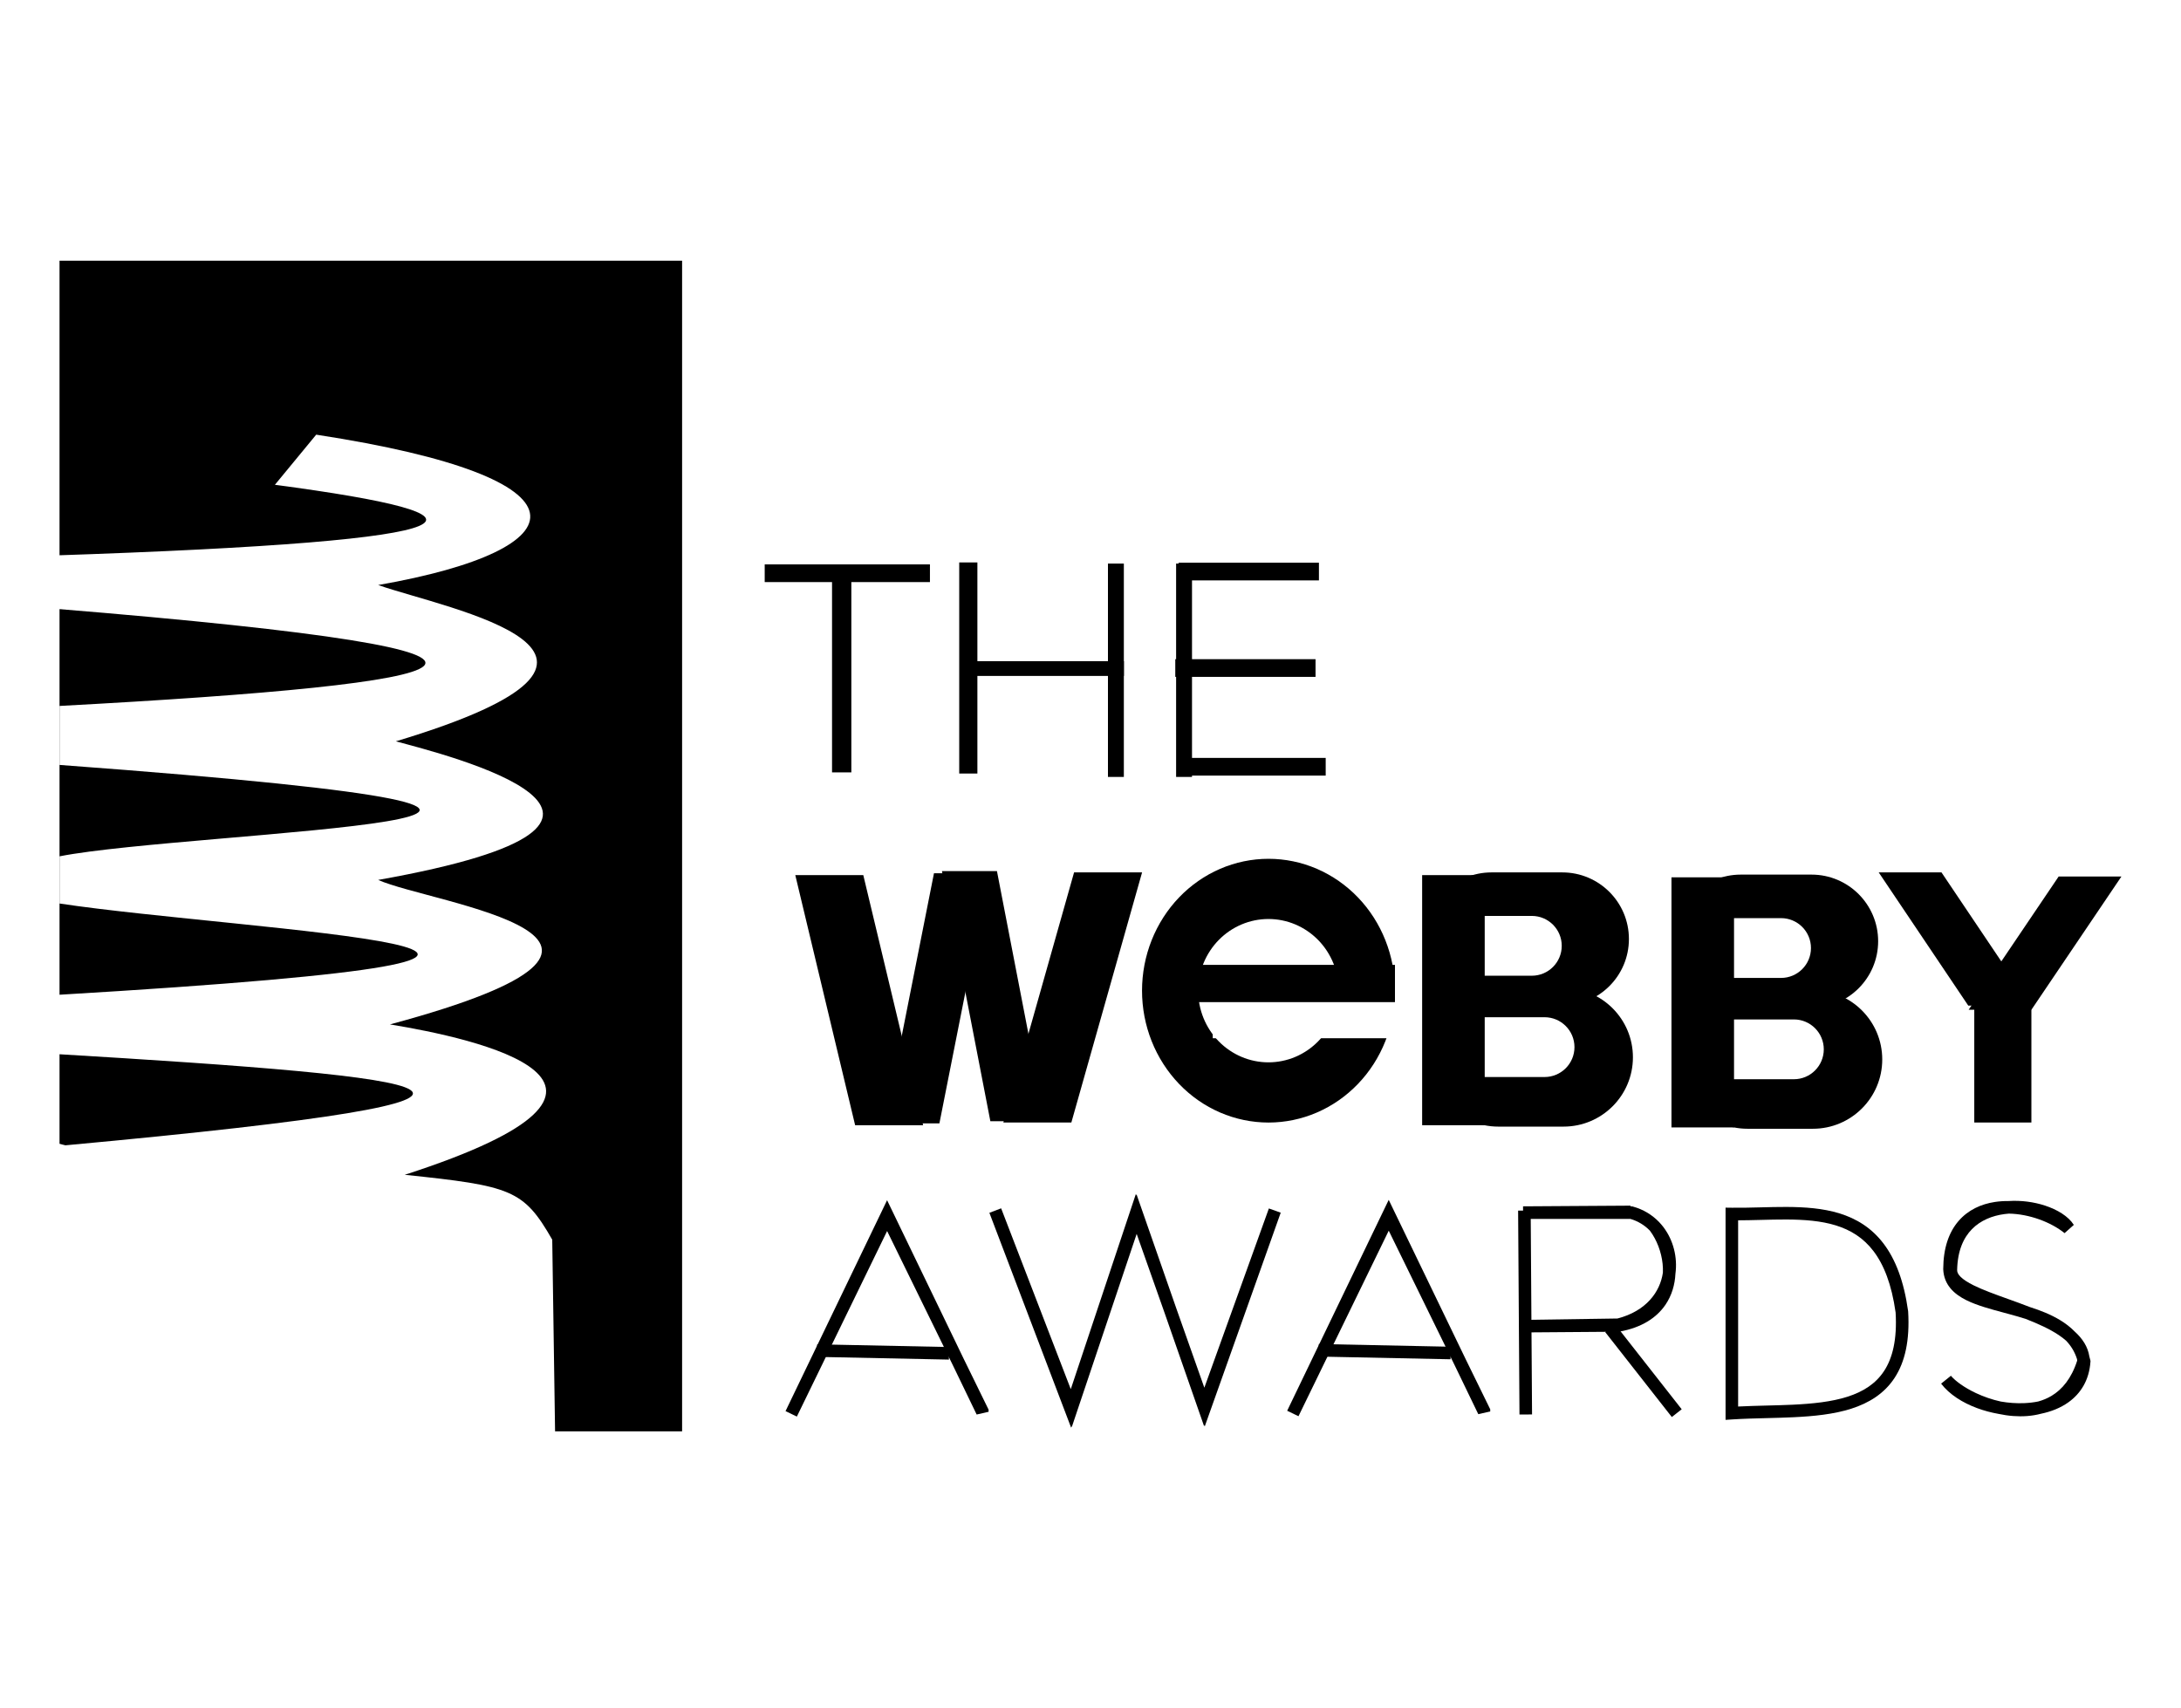
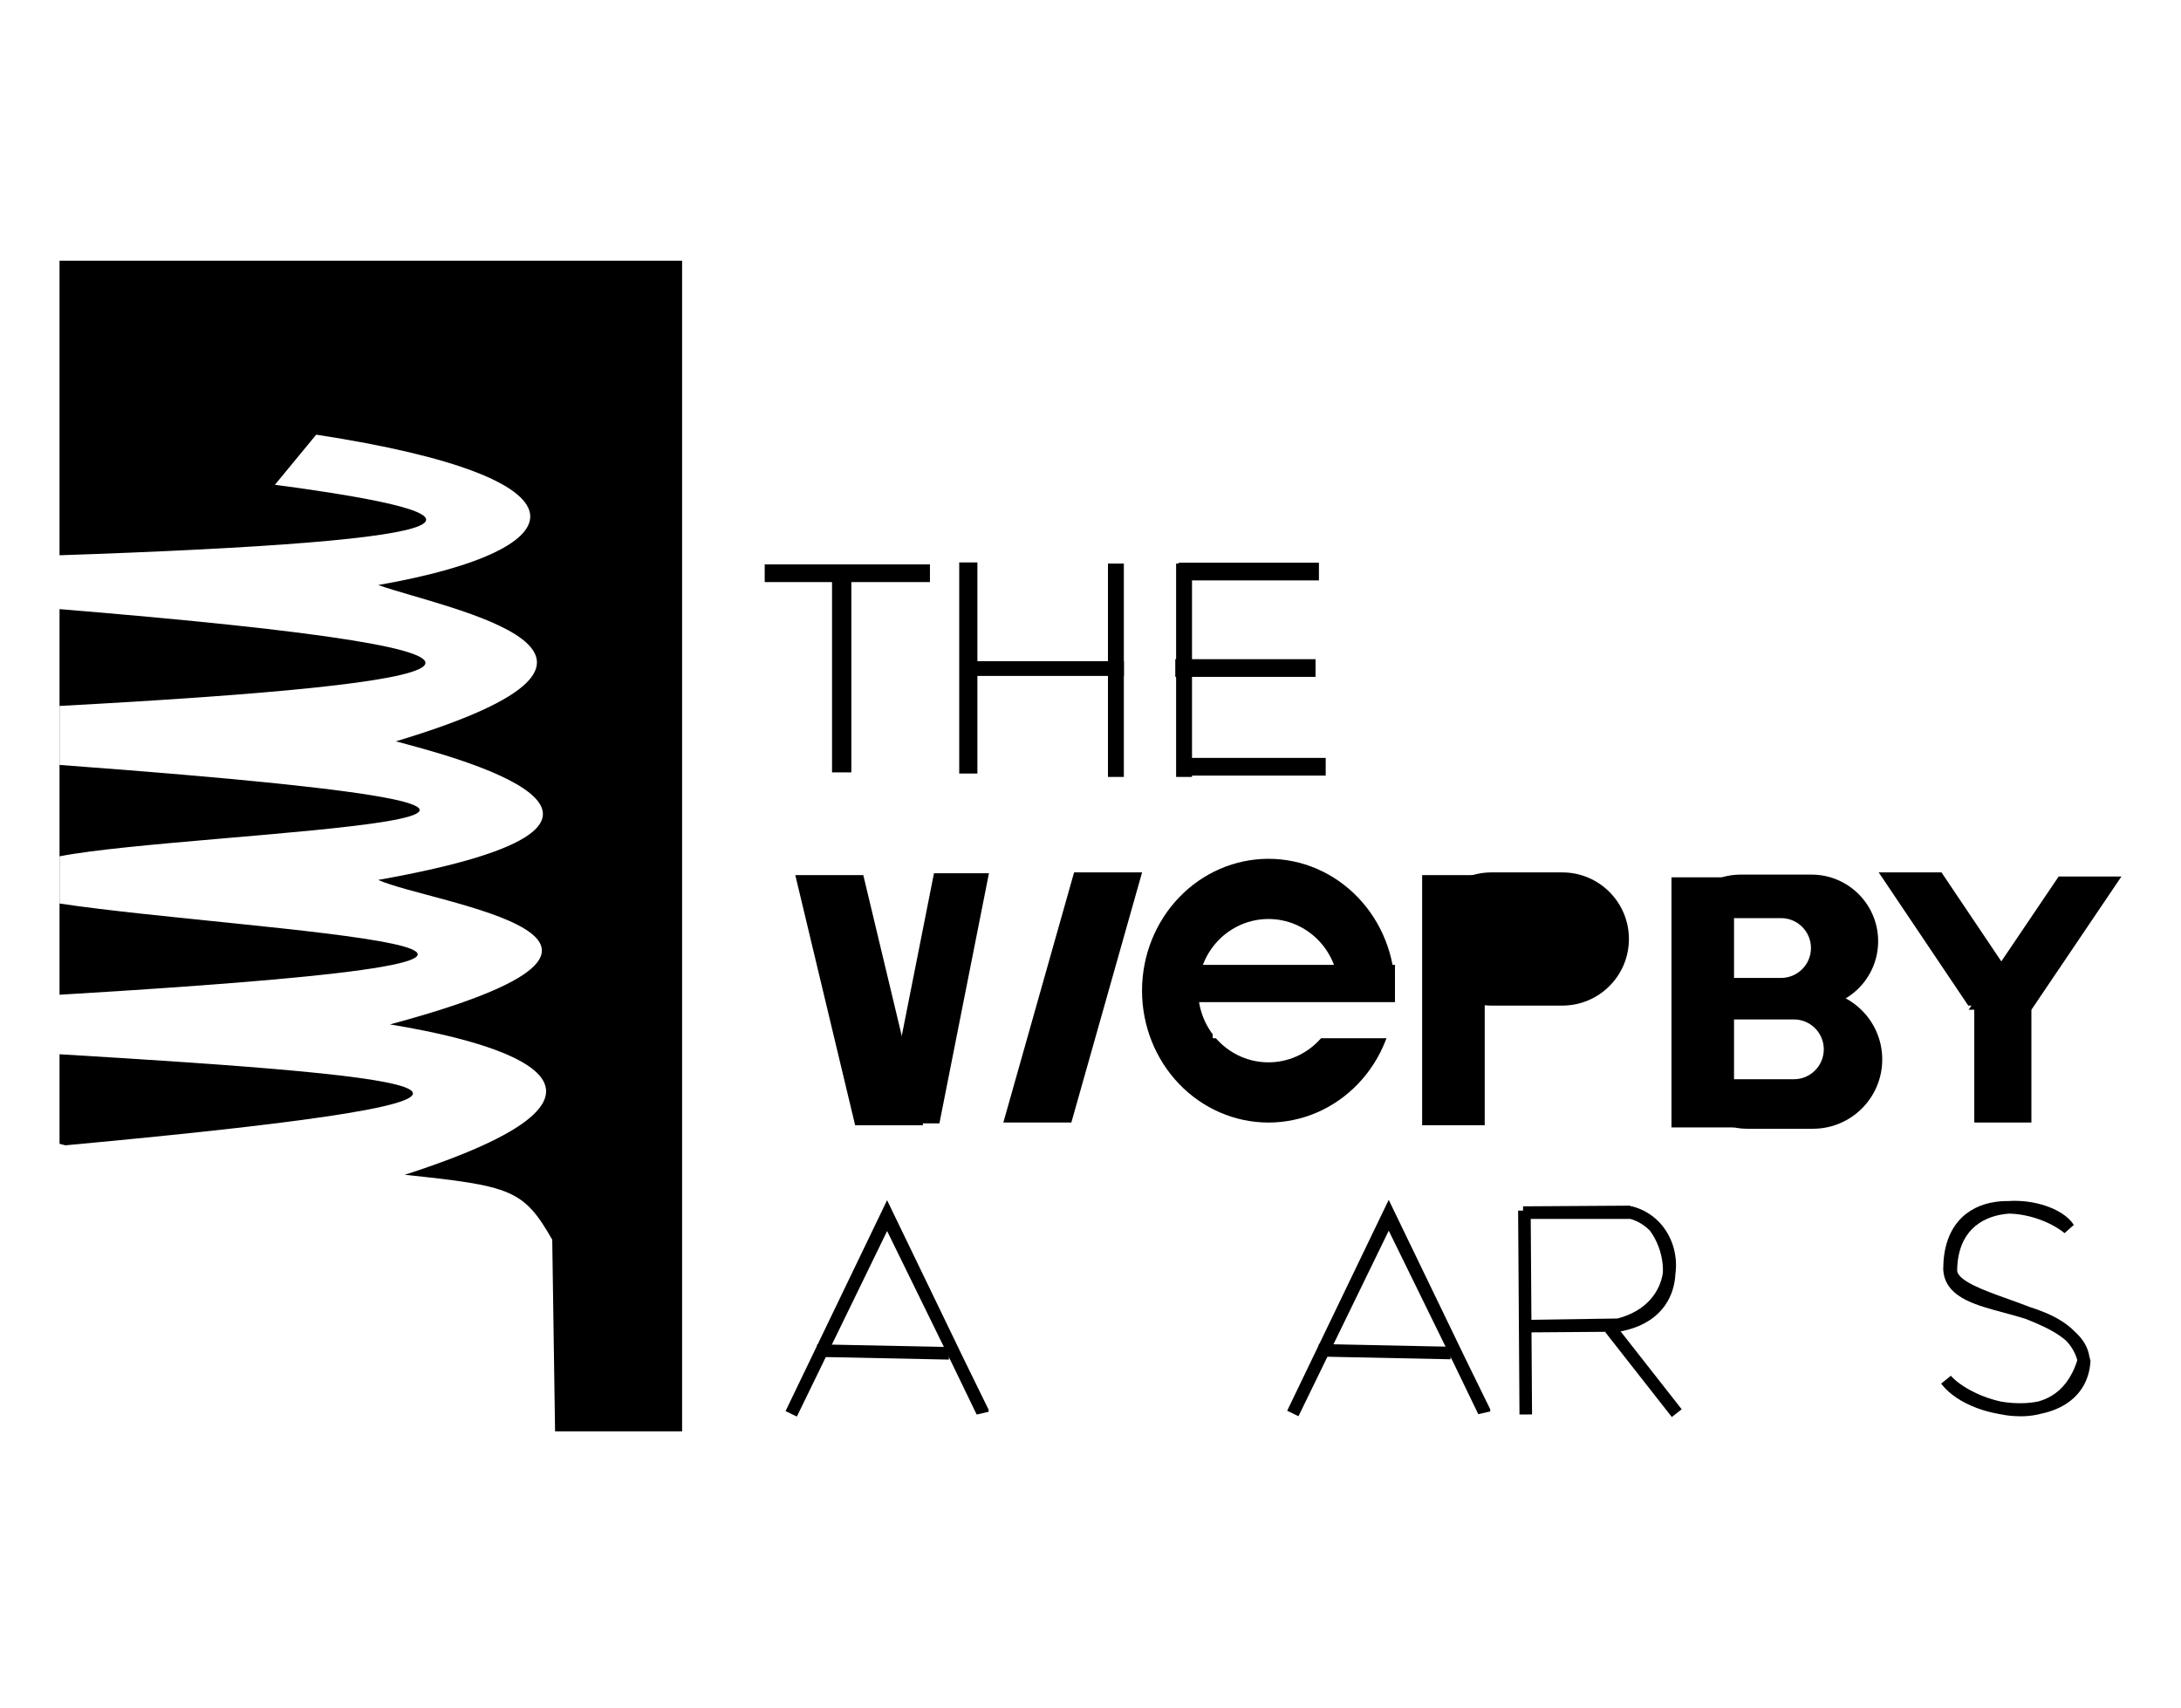
<svg xmlns="http://www.w3.org/2000/svg" width="166" height="130" viewBox="0 0 166 130" fill="none">
  <rect width="166" height="130" fill="white" />
  <path d="M51.916 19.844H4.531V108.952H51.916V19.844Z" fill="black" />
  <path fill-rule="evenodd" clip-rule="evenodd" d="M20.923 36.902L24.067 33.086C45.649 36.396 44.281 41.818 28.783 44.533C33.976 46.358 52.383 49.741 30.13 56.429C33.752 57.413 54.173 62.465 28.783 66.979C32.806 68.794 54.15 71.398 29.681 77.977C36.017 79.017 52.298 82.486 30.804 89.424C38.93 90.273 39.849 90.555 42.032 94.362L42.257 109.625L3.406 110.298L4.08 86.955L4.978 87.18C46.144 83.382 34.062 82.01 4.08 80.221L4.305 75.732C58.406 72.528 18.328 70.866 4.529 68.774V65.183C14.642 63.195 60.801 62.388 4.529 58.225V53.736C36.243 52.031 46.89 49.821 4.08 46.329L3.855 42.289C38.24 41.152 38.52 39.232 20.923 36.902Z" fill="white" />
  <path d="M70.779 42.961H58.203V44.308H70.779V42.961Z" fill="black" />
  <path d="M64.797 43.676H63.328V58.793H64.797V43.676Z" fill="black" />
  <path d="M74.391 42.812H73.008V58.88H74.391V42.812Z" fill="black" />
  <path d="M85.542 50.328H73.961V51.451H85.542V50.328Z" fill="black" />
  <path d="M85.538 42.898H84.328V59.139H85.538V42.898Z" fill="black" />
  <path d="M100.386 42.832H89.711V44.179H100.386V42.832Z" fill="black" />
  <path d="M100.128 50.176H89.453V51.523H100.128V50.176Z" fill="black" />
  <path d="M100.901 57.691H90.227V59.038H100.901V57.691Z" fill="black" />
  <path d="M90.726 42.898H89.516V59.139H90.726V42.898Z" fill="black" />
  <path fill-rule="evenodd" clip-rule="evenodd" d="M67.518 91.359L73.384 103.504L75.244 107.302V107.464L74.335 107.672L72.524 103.922L67.52 93.705L60.651 107.827L60.65 107.828L59.789 107.412L59.79 107.41L67.518 91.359Z" fill="black" />
  <path fill-rule="evenodd" clip-rule="evenodd" d="M72.222 103.491L62.18 103.284L62.199 102.328L72.242 102.535L72.222 103.491Z" fill="black" />
-   <path fill-rule="evenodd" clip-rule="evenodd" d="M97.477 92.31L97.478 92.308L96.577 91.986L96.576 91.988L91.665 105.63L89.532 99.595L86.51 90.93L86.491 90.988L86.454 90.883L81.499 105.741L76.199 91.978L76.198 91.976L75.305 92.318L75.305 92.32L81.527 108.678L81.563 108.57L81.58 108.614L86.514 93.923L88.63 99.912L91.636 108.532L91.656 108.477L91.694 108.584L97.477 92.31Z" fill="black" />
  <path fill-rule="evenodd" clip-rule="evenodd" d="M105.698 91.332L111.564 103.477L113.424 107.274V107.437L112.515 107.645L110.704 103.895L105.7 93.678L98.831 107.799L98.83 107.801L97.969 107.385L97.97 107.383L105.698 91.332Z" fill="black" />
  <path fill-rule="evenodd" clip-rule="evenodd" d="M110.402 103.467L100.359 103.26L100.379 102.305L110.421 102.512L110.402 103.467Z" fill="black" />
  <path fill-rule="evenodd" clip-rule="evenodd" d="M116.503 92.144L116.607 107.666L115.65 107.672L115.547 92.151L116.503 92.144Z" fill="black" />
  <path fill-rule="evenodd" clip-rule="evenodd" d="M126.75 99.333C126.07 100.321 124.932 101.061 123.256 101.362L123.216 101.369L116.239 101.421L116.228 100.465L123.109 100.363C125.291 99.798 126.353 98.346 126.566 96.871C126.575 96.646 126.567 96.419 126.543 96.191C126.445 95.263 126.086 94.369 125.606 93.718C125.593 93.7 125.579 93.681 125.565 93.664C125.172 93.263 124.676 92.953 124.089 92.781H115.925L115.922 91.825L115.925 91.825L124.1 91.773C124.1 91.773 124.1 91.773 124.1 91.773L124.101 91.773L124.101 91.825H124.22L124.282 91.842C125.091 92.064 125.761 92.484 126.281 93.026C127.162 93.947 127.61 95.223 127.56 96.496C127.554 96.651 127.54 96.806 127.52 96.961C127.479 97.784 127.247 98.61 126.75 99.333Z" fill="black" />
  <path fill-rule="evenodd" clip-rule="evenodd" d="M127.245 107.862L122.172 101.394L122.925 100.805L127.997 107.272L127.245 107.862Z" fill="black" />
-   <path fill-rule="evenodd" clip-rule="evenodd" d="M143.358 94.658C144.267 95.853 144.911 97.513 145.229 99.793L145.231 99.812L145.233 99.831C145.365 102.033 144.992 103.672 144.204 104.878C143.412 106.089 142.24 106.802 140.899 107.23C139.567 107.654 138.04 107.806 136.493 107.879C135.802 107.912 135.122 107.929 134.449 107.946C133.574 107.968 132.709 107.99 131.845 108.045L131.336 108.078V91.925L131.82 91.931C132.493 91.94 133.18 91.924 133.877 91.906C133.919 91.905 133.962 91.904 134.004 91.903C134.657 91.886 135.318 91.869 135.97 91.871C137.357 91.877 138.744 91.971 140.01 92.363C141.288 92.758 142.444 93.455 143.358 94.658ZM132.292 92.889C132.828 92.888 133.367 92.875 133.901 92.861C133.943 92.86 133.984 92.859 134.025 92.858C134.681 92.841 135.329 92.825 135.966 92.827C137.324 92.833 138.598 92.927 139.728 93.276C140.846 93.622 141.822 94.217 142.597 95.236C143.375 96.259 143.975 97.743 144.279 99.907C144.4 101.97 144.042 103.378 143.403 104.355C142.765 105.33 141.808 105.937 140.609 106.319C139.401 106.704 137.977 106.852 136.448 106.925C135.811 106.955 135.142 106.972 134.466 106.989C133.737 107.008 133.002 107.027 132.292 107.063V92.889Z" fill="black" />
  <path fill-rule="evenodd" clip-rule="evenodd" d="M155.64 91.765C156.578 92.071 157.421 92.575 157.843 93.237L157.139 93.865C156.096 93.024 154.448 92.406 152.899 92.379C152.789 92.387 152.679 92.398 152.57 92.413C151.619 92.538 150.739 92.9 150.091 93.559C149.449 94.212 148.993 95.198 148.962 96.66L148.962 96.664L148.962 96.669C148.956 96.815 149.015 96.982 149.222 97.188C149.435 97.4 149.769 97.616 150.219 97.84C150.934 98.194 151.843 98.521 152.829 98.875C153.091 98.969 153.358 99.065 153.629 99.164C153.916 99.269 154.207 99.378 154.496 99.491C155.298 99.747 156.095 100.059 156.796 100.485C157.205 100.733 157.585 101.022 157.917 101.363C158.488 101.878 158.91 102.499 159.026 103.257C159.051 103.345 159.075 103.434 159.096 103.526L159.112 103.596L159.107 103.668C159.009 105.051 158.373 106.068 157.432 106.74C156.83 107.171 156.114 107.452 155.353 107.61C154.659 107.795 153.936 107.839 153.229 107.786C152.85 107.758 152.472 107.701 152.103 107.622C151.546 107.523 151.002 107.377 150.49 107.188C149.375 106.776 148.373 106.146 147.742 105.321L148.486 104.722C148.835 105.131 149.511 105.624 150.387 106.037C150.967 106.31 151.616 106.539 152.286 106.684C152.874 106.786 153.477 106.83 154.061 106.806C154.431 106.79 154.789 106.749 155.13 106.68C155.486 106.582 155.827 106.442 156.144 106.252C156.954 105.767 157.66 104.933 158.098 103.57C158.095 103.533 158.092 103.496 158.088 103.46C157.912 102.898 157.625 102.437 157.251 102.048C157.086 101.903 156.899 101.76 156.689 101.62C155.996 101.157 155.119 100.761 154.177 100.393C153.791 100.27 153.393 100.157 152.993 100.048C152.836 100.005 152.678 99.963 152.52 99.92C151.502 99.647 150.474 99.371 149.671 98.973C148.721 98.503 147.955 97.797 147.903 96.619L147.903 96.607L147.903 96.596C147.909 95.001 148.333 93.797 149.064 92.947C149.794 92.097 150.787 91.651 151.836 91.492C152.175 91.441 152.522 91.418 152.872 91.422C153.838 91.357 154.808 91.494 155.64 91.765Z" fill="black" />
  <path d="M65.707 66.613H60.531L65.086 85.65H70.261L65.707 66.613Z" fill="black" />
  <path d="M86.926 66.406H81.75L76.367 85.443H81.543L86.926 66.406Z" fill="black" />
-   <path d="M75.88 66.309H71.695L75.378 85.345H79.562L75.88 66.309Z" fill="black" />
  <path d="M75.27 66.473H71.086L67.315 85.509H71.5L75.27 66.473Z" fill="black" />
  <path d="M118.908 66.406H113.525C110.724 66.406 108.453 68.676 108.453 71.476C108.453 74.276 110.724 76.545 113.525 76.545H118.908C121.709 76.545 123.98 74.276 123.98 71.476C123.98 68.676 121.709 66.406 118.908 66.406Z" fill="black" />
-   <path d="M116.59 69.719H111.621C110.363 69.719 109.344 70.738 109.344 71.995C109.344 73.252 110.363 74.271 111.621 74.271H116.59C117.847 74.271 118.867 73.252 118.867 71.995C118.867 70.738 117.847 69.719 116.59 69.719Z" fill="white" />
-   <path d="M119.006 75.203H114.037C111.121 75.203 108.758 77.566 108.758 80.48C108.758 83.394 111.121 85.756 114.037 85.756H119.006C121.921 85.756 124.285 83.394 124.285 80.48C124.285 77.566 121.921 75.203 119.006 75.203Z" fill="black" />
  <path d="M117.558 77.43H112.59C111.332 77.43 110.312 78.449 110.312 79.706C110.312 80.963 111.332 81.982 112.59 81.982H117.558C118.816 81.982 119.836 80.963 119.836 79.706C119.836 78.449 118.816 77.43 117.558 77.43Z" fill="white" />
  <path d="M113.004 66.613H108.242V85.65H113.004V66.613Z" fill="black" />
  <path d="M137.877 66.574H132.494C129.693 66.574 127.422 68.844 127.422 71.644C127.422 74.444 129.693 76.713 132.494 76.713H137.877C140.678 76.713 142.949 74.444 142.949 71.644C142.949 68.844 140.678 66.574 137.877 66.574Z" fill="black" />
  <path d="M135.558 69.887H130.59C129.332 69.887 128.312 70.906 128.312 72.163C128.312 73.42 129.332 74.439 130.59 74.439H135.558C136.816 74.439 137.836 73.42 137.836 72.163C137.836 70.906 136.816 69.887 135.558 69.887Z" fill="white" />
  <path d="M137.982 75.367H133.014C130.098 75.367 127.734 77.73 127.734 80.644C127.734 83.558 130.098 85.92 133.014 85.92H137.982C140.898 85.92 143.261 83.558 143.261 80.644C143.261 77.73 140.898 75.367 137.982 75.367Z" fill="black" />
  <path d="M136.535 77.598H131.566C130.309 77.598 129.289 78.617 129.289 79.874C129.289 81.131 130.309 82.15 131.566 82.15H136.535C137.793 82.15 138.812 81.131 138.812 79.874C138.812 78.617 137.793 77.598 136.535 77.598Z" fill="white" />
  <path d="M131.98 66.781H127.219V85.818H131.98V66.781Z" fill="black" />
  <path d="M147.77 66.406H142.992L149.808 76.545H154.586L147.77 66.406Z" fill="black" />
-   <path d="M161.465 66.719H156.688L149.84 76.858H154.617L161.465 66.719Z" fill="black" />
+   <path d="M161.465 66.719H156.688L149.84 76.858H154.617L161.465 66.719" fill="black" />
  <path d="M154.613 76.133H150.266V85.444H154.613V76.133Z" fill="black" />
  <path d="M106.175 75.409C106.176 76.727 105.927 78.032 105.443 79.25C104.96 80.468 104.251 81.575 103.357 82.507C102.463 83.439 101.401 84.178 100.233 84.683C99.065 85.187 97.813 85.447 96.549 85.447C95.284 85.447 94.032 85.187 92.864 84.683C91.696 84.178 90.635 83.439 89.741 82.507C88.847 81.575 88.138 80.468 87.654 79.25C87.17 78.032 86.922 76.727 86.922 75.409C86.922 74.091 87.17 72.786 87.654 71.568C88.138 70.35 88.847 69.243 89.741 68.311C90.635 67.379 91.696 66.64 92.864 66.135C94.032 65.631 95.284 65.371 96.549 65.371C97.813 65.371 99.065 65.631 100.233 66.135C101.401 66.64 102.463 67.379 103.357 68.311C104.251 69.243 104.96 70.35 105.443 71.568C105.927 72.786 106.176 74.091 106.175 75.409Z" fill="black" />
  <path d="M107.004 75.305H92.305V79.029H107.004V75.305Z" fill="white" />
  <path d="M101.892 75.409C101.892 76.125 101.754 76.834 101.485 77.496C101.216 78.158 100.822 78.759 100.326 79.266C99.829 79.773 99.239 80.174 98.591 80.449C97.942 80.723 97.246 80.864 96.543 80.864C95.841 80.864 95.145 80.723 94.497 80.449C93.848 80.174 93.258 79.773 92.761 79.266C92.265 78.759 91.871 78.158 91.602 77.496C91.333 76.834 91.195 76.125 91.195 75.409C91.195 74.692 91.333 73.983 91.602 73.321C91.871 72.659 92.265 72.058 92.761 71.551C93.258 71.044 93.848 70.643 94.497 70.368C95.145 70.094 95.841 69.953 96.543 69.953C97.246 69.953 97.942 70.094 98.591 70.368C99.239 70.643 99.829 71.044 100.326 71.551C100.822 72.058 101.216 72.659 101.485 73.321C101.754 73.983 101.892 74.692 101.892 75.409Z" fill="white" />
  <path d="M106.173 73.445H88.203V76.281H106.173V73.445Z" fill="black" />
</svg>